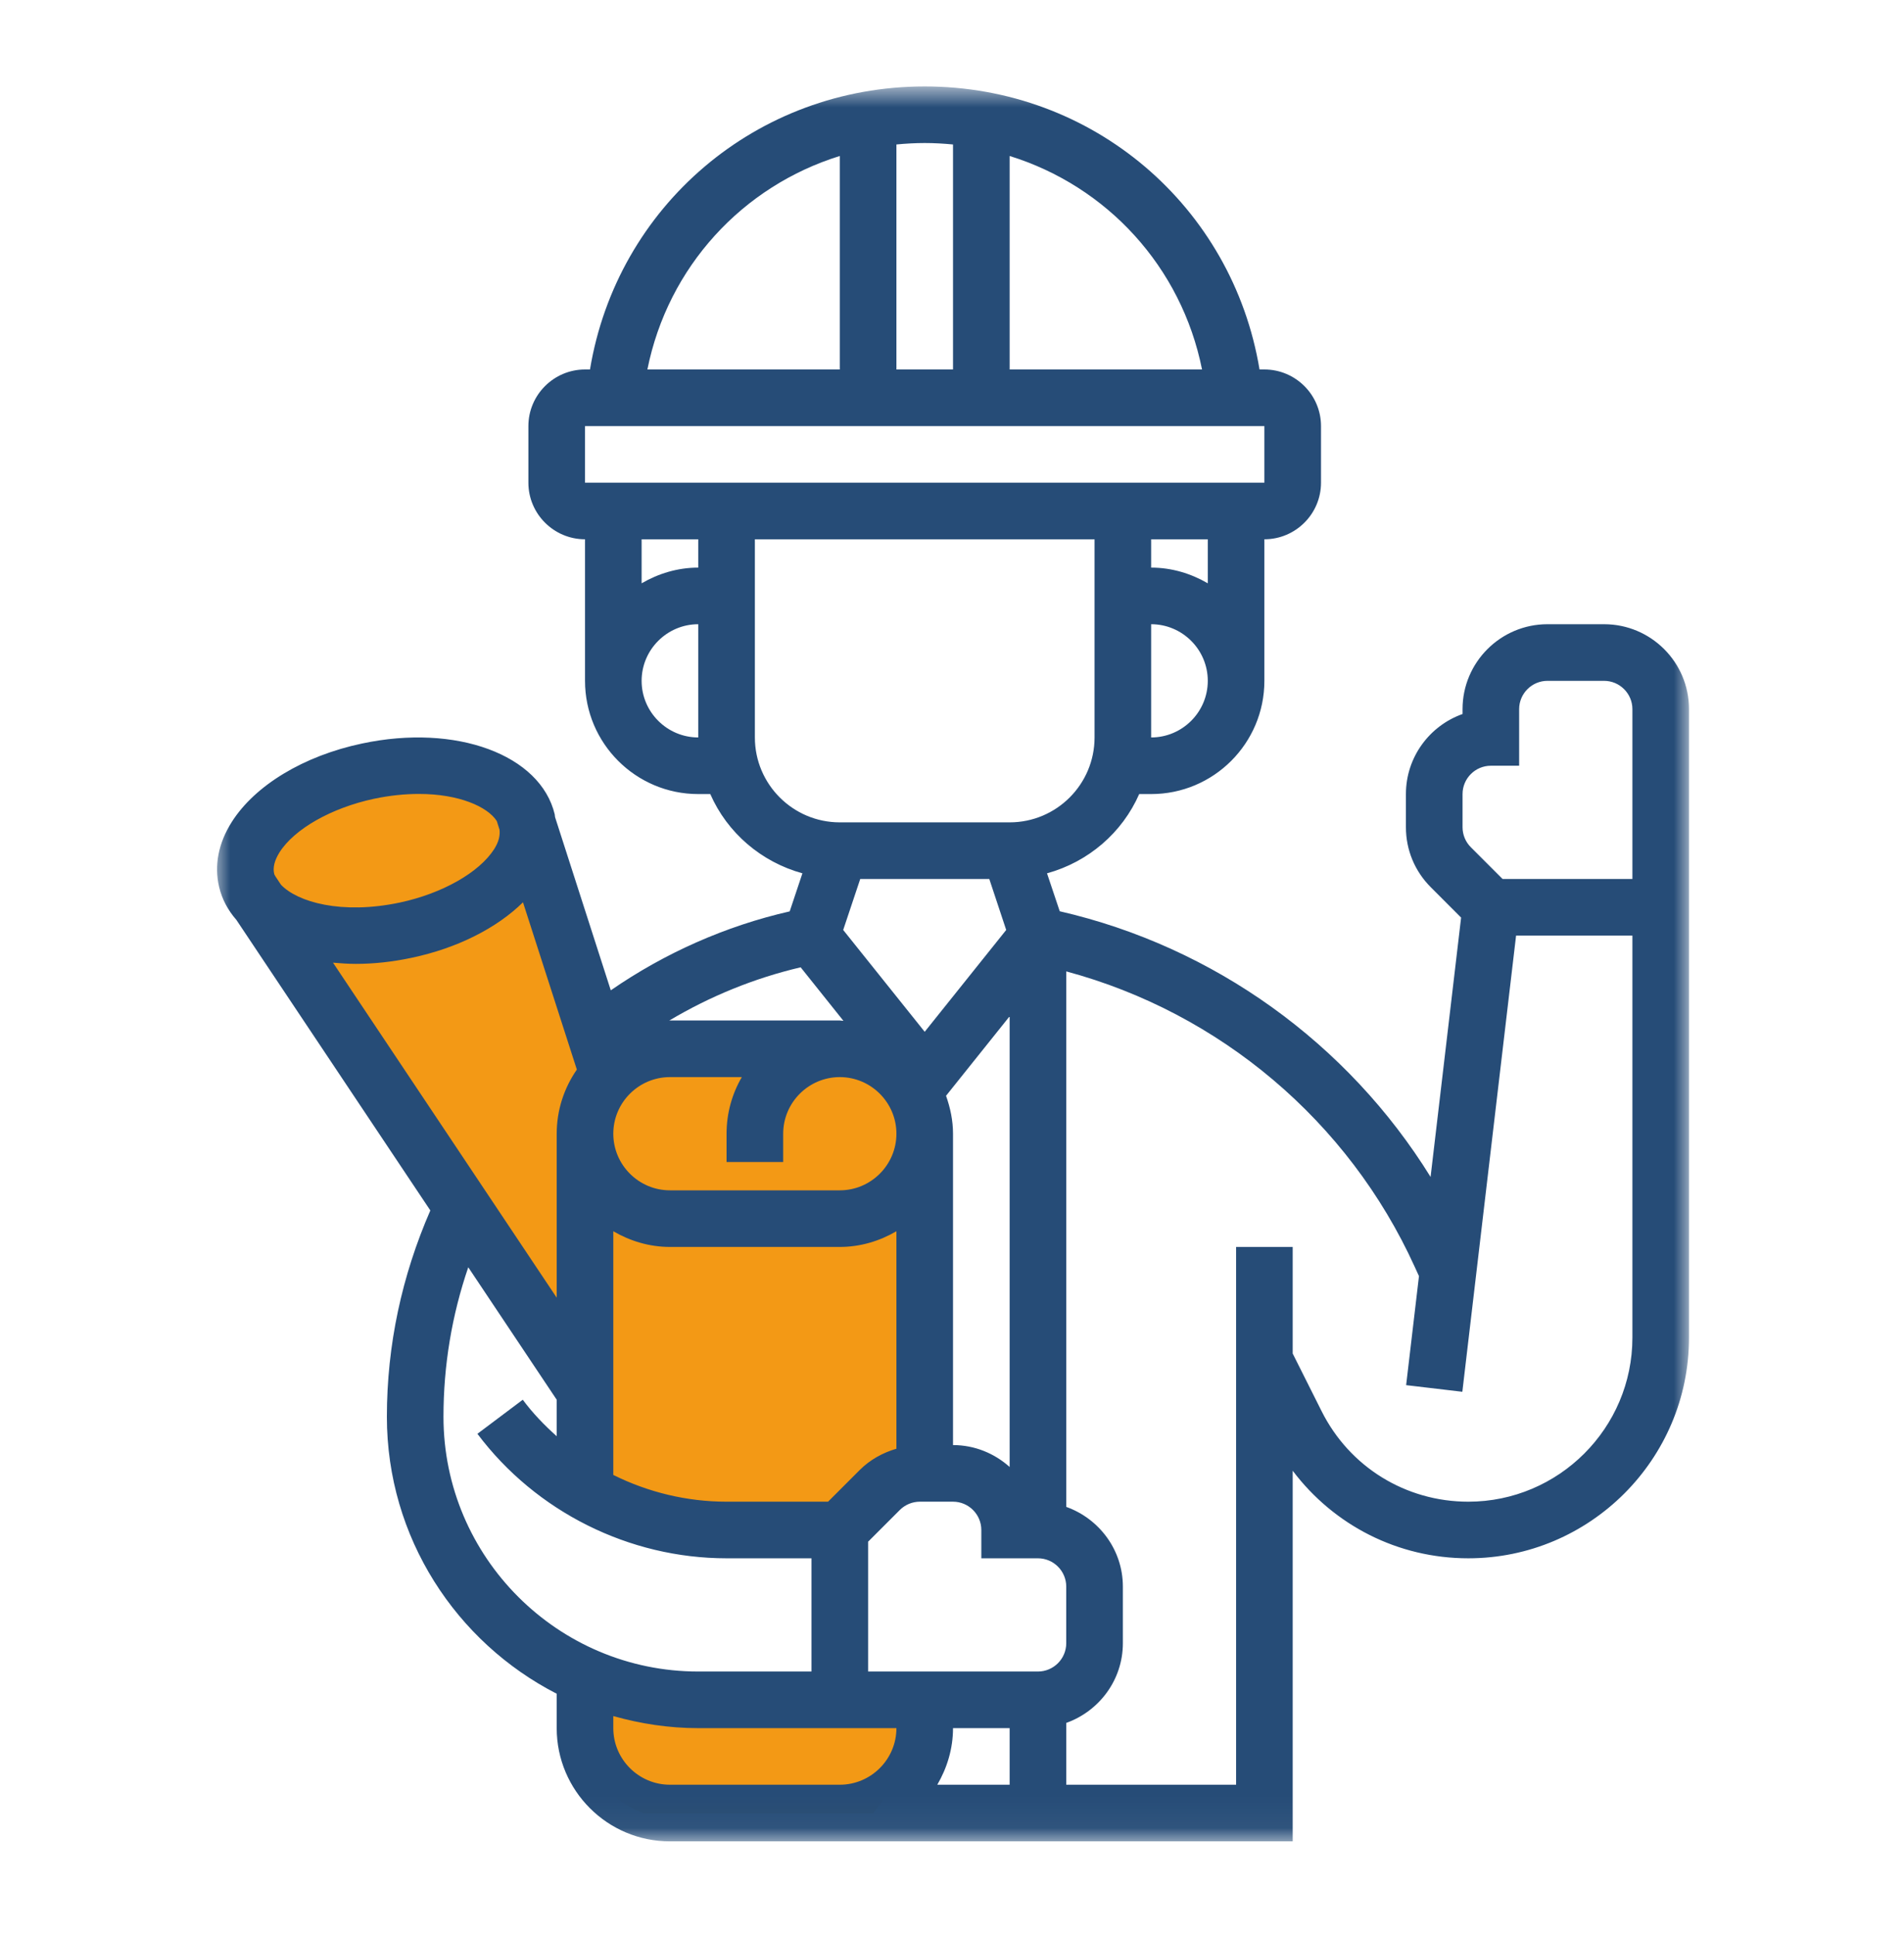
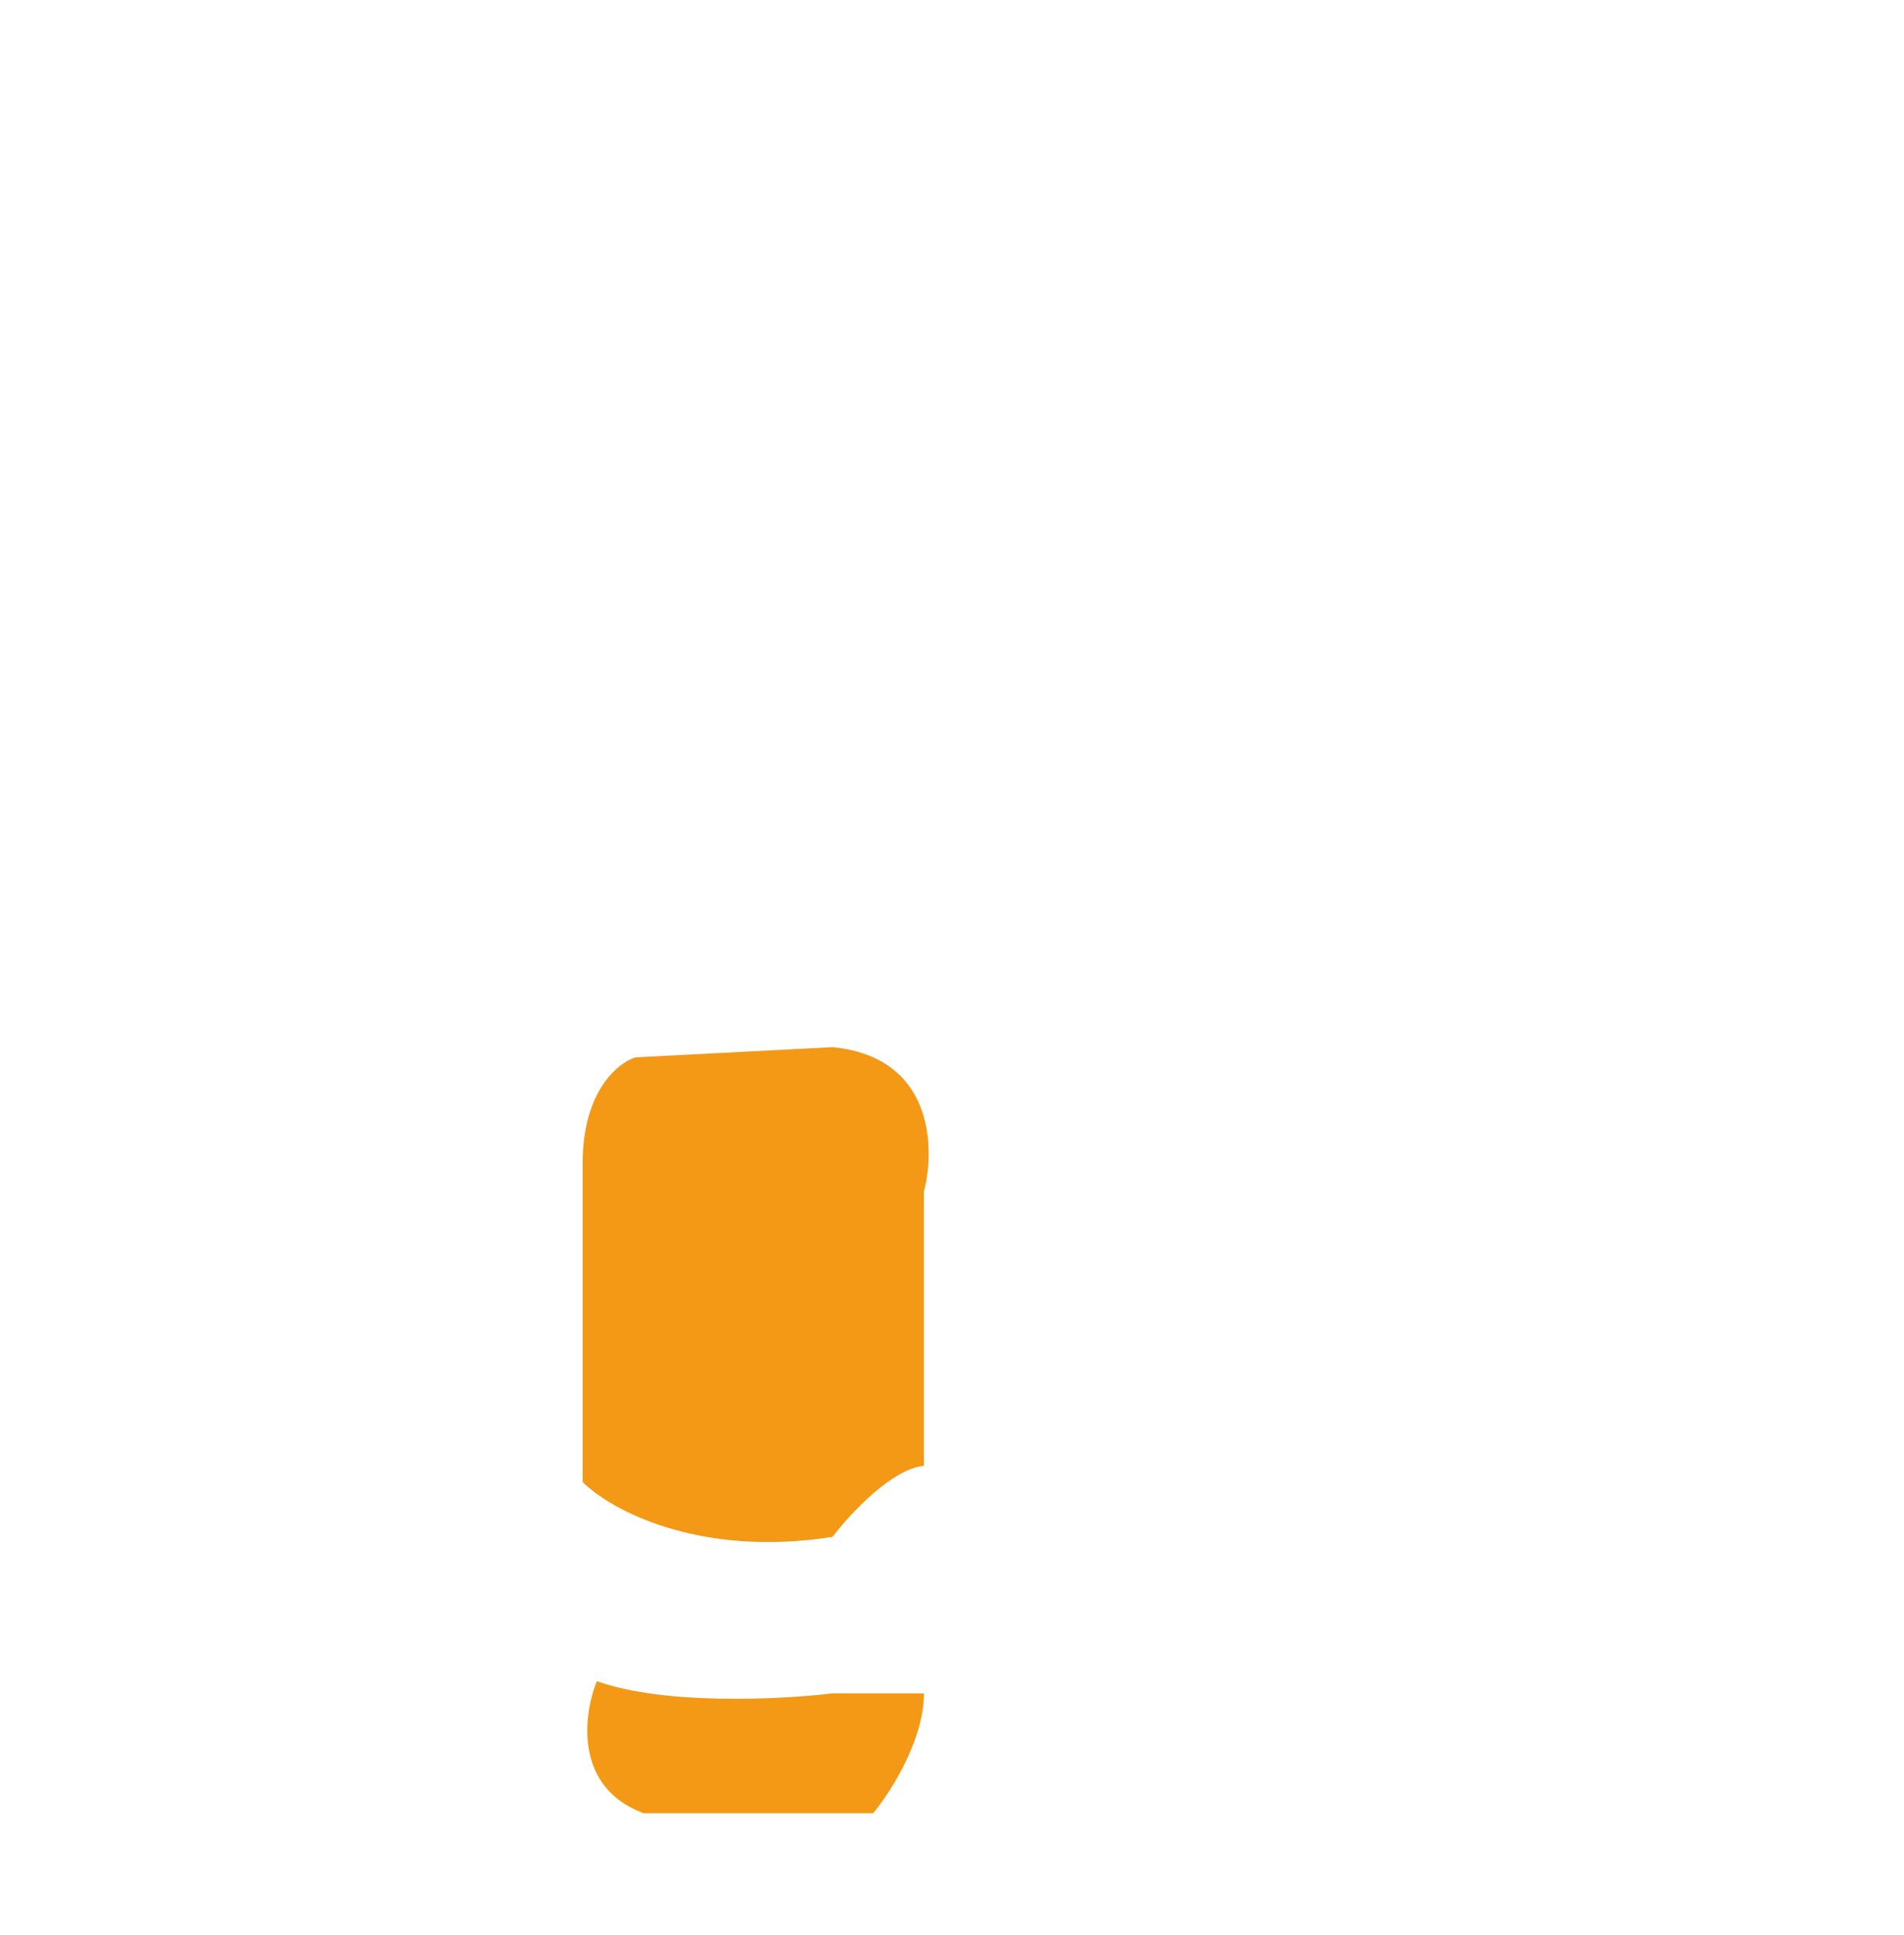
<svg xmlns="http://www.w3.org/2000/svg" width="62" height="63" viewBox="0 0 62 63" fill="none">
  <path d="M27.109 34.09C30.39 34.408 30.46 37.354 30.086 38.787V47.717C29.027 47.823 27.66 49.305 27.109 50.032V55.126H30.086C30.086 56.66 28.983 58.367 28.432 59.029H20.957C18.682 58.182 18.995 55.809 19.436 54.729C21.658 55.523 25.477 55.324 27.109 55.126V50.032C22.717 50.72 19.855 49.128 18.973 48.246V37.861C18.973 35.532 20.119 34.597 20.692 34.421L27.109 34.09Z" fill="#F39915" />
-   <path d="M19.965 35.083L17.319 27.409C17.319 25.932 16.168 23.387 11.564 25.028C6.96 26.668 7.882 29.063 8.918 30.055L19.171 45.402L19.965 35.083Z" fill="#F39915" />
  <mask id="mask0_1155_2443" style="mask-type:luminance" maskUnits="userSpaceOnUse" x="7" y="2" width="48" height="58">
-     <path d="M7 2.802H55V59.955H7V2.802Z" fill="white" />
-   </mask>
+     </mask>
  <g mask="url(#mask0_1155_2443)">
-     <path d="M47.812 48.886C45.774 48.886 43.941 47.756 43.031 45.931L42.094 44.063V40.593H40.251V58.1H34.72V56.088C35.789 55.707 36.564 54.692 36.564 53.493V51.65C36.564 50.452 35.789 49.437 34.72 49.055V31.623C39.718 32.966 43.909 36.493 46.066 41.237L46.206 41.543L45.788 45.092L47.618 45.308L49.368 30.457H53.156V43.545C53.156 46.489 50.758 48.886 47.812 48.886ZM24.581 58.1H21.815C20.8 58.1 19.971 57.273 19.971 56.258V55.865C20.854 56.114 21.779 56.258 22.737 56.258H29.19C29.19 57.273 28.361 58.1 27.346 58.1H24.581ZM14.441 46.122C14.441 44.444 14.715 42.814 15.248 41.255L18.128 45.567V46.755C17.725 46.395 17.35 46.007 17.023 45.567L15.546 46.676C17.452 49.214 20.487 50.729 23.659 50.729H26.424V54.415H22.737C18.164 54.415 14.441 50.693 14.441 46.122ZM11.589 31.378C12.169 31.378 12.781 31.313 13.404 31.18C14.888 30.868 16.173 30.216 17.03 29.374L18.784 34.819C18.373 35.413 18.128 36.13 18.128 36.907V42.245L10.844 31.339C11.085 31.36 11.334 31.378 11.589 31.378ZM9.102 27.747C9.587 26.983 10.794 26.3 12.176 26.004C12.702 25.893 13.195 25.846 13.642 25.846C14.945 25.846 15.874 26.26 16.177 26.728L16.266 27.009C16.288 27.2 16.242 27.404 16.094 27.639C15.608 28.401 14.405 29.086 13.022 29.381C11.118 29.784 9.681 29.363 9.149 28.801L8.968 28.528C8.958 28.503 8.932 28.474 8.929 28.448C8.878 28.243 8.939 28.009 9.102 27.747ZM24.581 24.007V17.556H35.642V24.007C35.642 25.533 34.403 26.771 32.877 26.771H27.346C25.823 26.771 24.581 25.533 24.581 24.007ZM20.893 22.164C20.893 21.149 21.722 20.321 22.737 20.321V24.007C21.722 24.007 20.893 23.179 20.893 22.164ZM22.737 17.556V18.478C22.063 18.478 21.437 18.673 20.893 18.989V17.556H22.737ZM19.05 13.871H41.172V15.714H19.05V13.871ZM27.346 5.078V12.028H21.081C21.751 8.684 24.181 6.06 27.346 5.078ZM31.033 4.703V12.028H29.19V4.703C29.492 4.674 29.802 4.656 30.111 4.656C30.424 4.656 30.73 4.674 31.033 4.703ZM39.142 12.028H32.877V5.078C36.045 6.06 38.472 8.684 39.142 12.028ZM39.329 18.989C38.785 18.673 38.159 18.478 37.485 18.478V17.556H39.329V18.989ZM37.485 24.007V20.321C38.501 20.321 39.329 21.149 39.329 22.164C39.329 23.179 38.501 24.007 37.485 24.007ZM32.877 47.756C32.387 47.317 31.742 47.043 31.033 47.043V36.907C31.033 36.472 30.943 36.061 30.806 35.672L32.877 33.084V47.756ZM19.971 40.082C20.516 40.399 21.142 40.593 21.815 40.593H27.346C28.02 40.593 28.646 40.399 29.19 40.082V47.162C28.747 47.291 28.332 47.519 27.997 47.853L26.964 48.886H23.659C22.37 48.886 21.106 48.58 19.971 48.015V40.082ZM21.815 35.064H24.156C23.839 35.608 23.659 36.237 23.659 36.907V37.828H25.503V36.907C25.503 35.892 26.331 35.064 27.346 35.064C28.361 35.064 29.19 35.892 29.19 36.907C29.19 37.922 28.361 38.75 27.346 38.75H21.815C20.8 38.75 19.971 37.922 19.971 36.907C19.971 35.892 20.8 35.064 21.815 35.064ZM27.465 33.233C27.425 33.233 27.389 33.221 27.346 33.221H21.815C21.808 33.221 21.797 33.225 21.79 33.225C23.119 32.433 24.563 31.843 26.072 31.49L27.465 33.233ZM32.214 28.614L32.765 30.274L30.111 33.589L27.457 30.274L28.012 28.614H32.214ZM33.798 54.415H28.268V50.189L29.301 49.156C29.474 48.983 29.712 48.886 29.953 48.886H31.033C31.541 48.886 31.955 49.3 31.955 49.808V50.729H33.798C34.306 50.729 34.72 51.143 34.72 51.65V53.493C34.72 54.001 34.306 54.415 33.798 54.415ZM32.877 56.258V58.1H30.521C30.838 57.557 31.033 56.931 31.033 56.258H32.877ZM47.625 25.85C47.625 25.342 48.039 24.928 48.546 24.928H49.468V23.085C49.468 22.578 49.883 22.164 50.39 22.164H52.233C52.741 22.164 53.156 22.578 53.156 23.085V28.614H48.928L47.895 27.581C47.722 27.409 47.625 27.174 47.625 26.93V25.85ZM52.233 20.321H50.39C48.867 20.321 47.625 21.559 47.625 23.085V23.244C46.552 23.625 45.781 24.648 45.781 25.85V26.93C45.781 27.668 46.069 28.362 46.592 28.884L47.578 29.871L46.584 38.314C43.891 33.966 39.538 30.821 34.508 29.665L34.094 28.43C35.44 28.06 36.542 27.11 37.096 25.85H37.485C39.52 25.85 41.172 24.198 41.172 22.164V17.556C42.188 17.556 43.016 16.729 43.016 15.714V13.871C43.016 12.856 42.188 12.028 41.172 12.028H41.014C40.132 6.719 35.592 2.814 30.111 2.814C24.635 2.814 20.091 6.719 19.212 12.028H19.05C18.035 12.028 17.206 12.856 17.206 13.871V15.714C17.206 16.729 18.035 17.556 19.05 17.556V22.164C19.05 24.198 20.703 25.85 22.737 25.85H23.129C23.681 27.11 24.786 28.06 26.129 28.43L25.715 29.669C23.63 30.144 21.646 31.025 19.889 32.239L18.075 26.602C18.067 26.573 18.07 26.541 18.064 26.512C17.599 24.568 14.852 23.553 11.791 24.204C9.893 24.604 8.306 25.562 7.546 26.76C7.11 27.448 6.97 28.178 7.135 28.873C7.229 29.273 7.423 29.633 7.697 29.946L14.013 39.405C13.087 41.532 12.598 43.786 12.598 46.122C12.598 50.052 14.852 53.458 18.128 55.138V56.258C18.128 58.291 19.781 59.944 21.815 59.944H42.094V47.878C43.437 49.656 45.522 50.729 47.812 50.729C51.773 50.729 54.999 47.504 54.999 43.545V23.085C54.999 21.559 53.761 20.321 52.233 20.321Z" fill="#264C77" />
-   </g>
+     </g>
</svg>